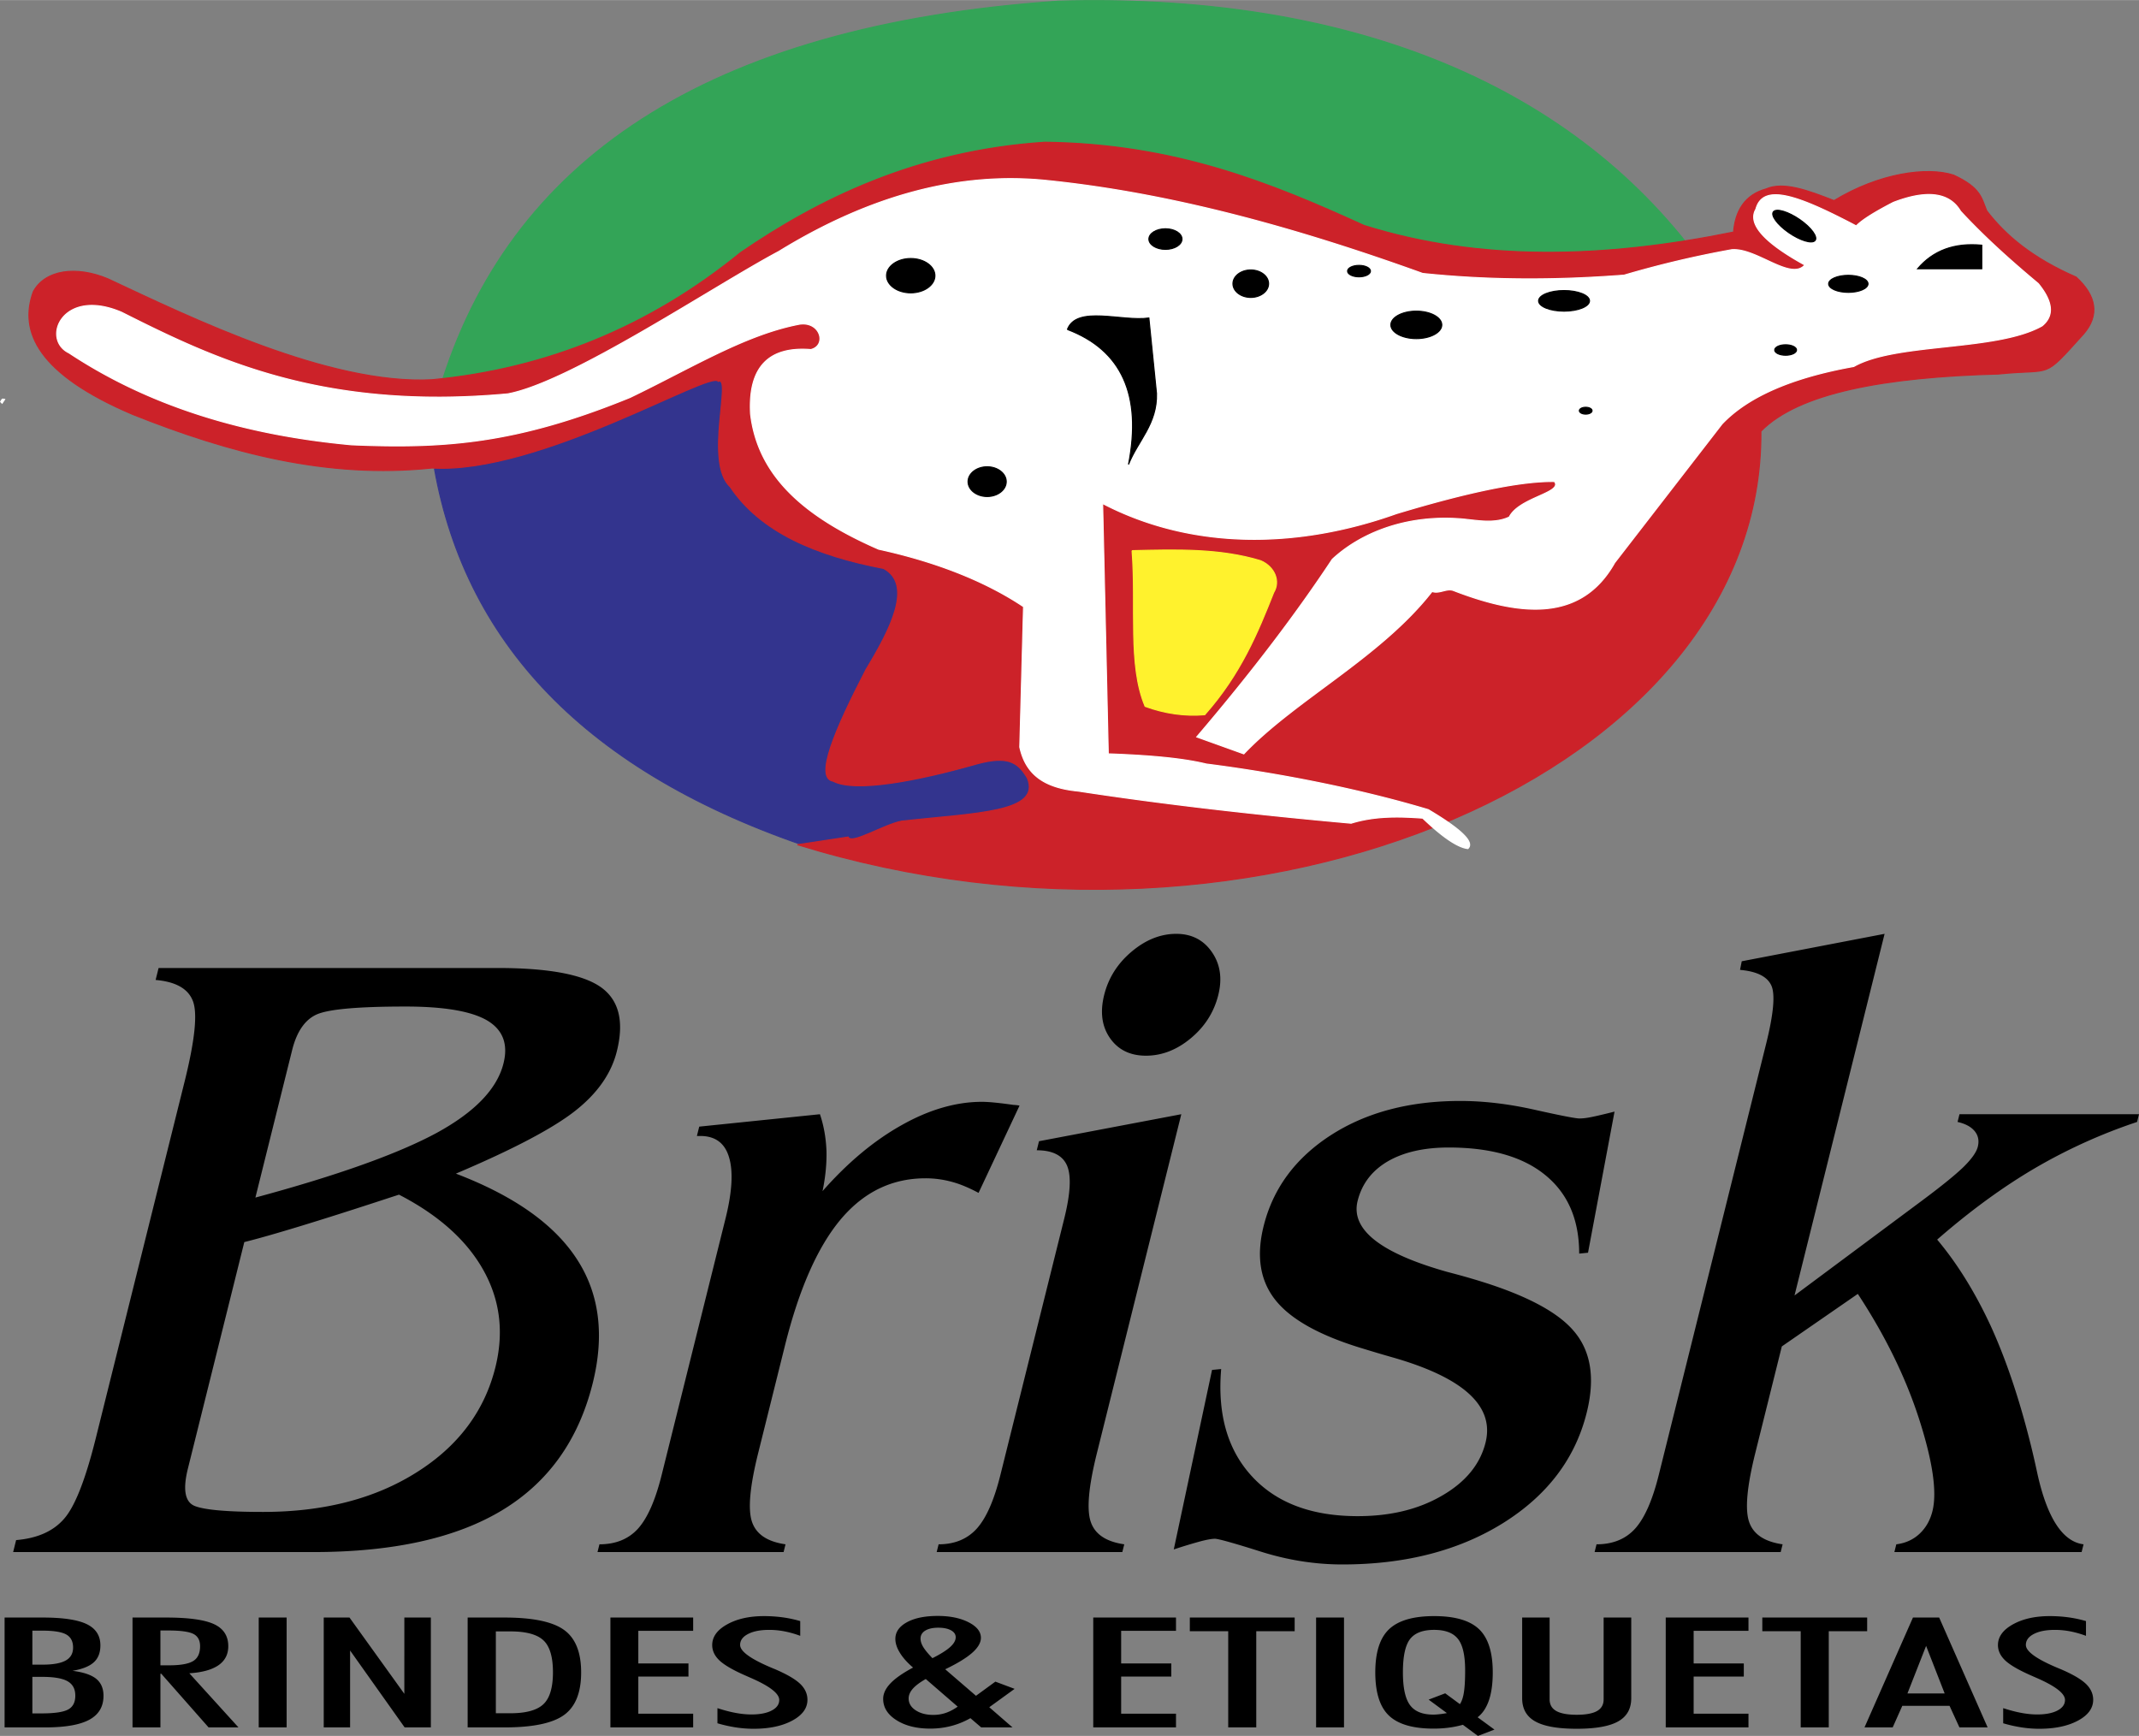
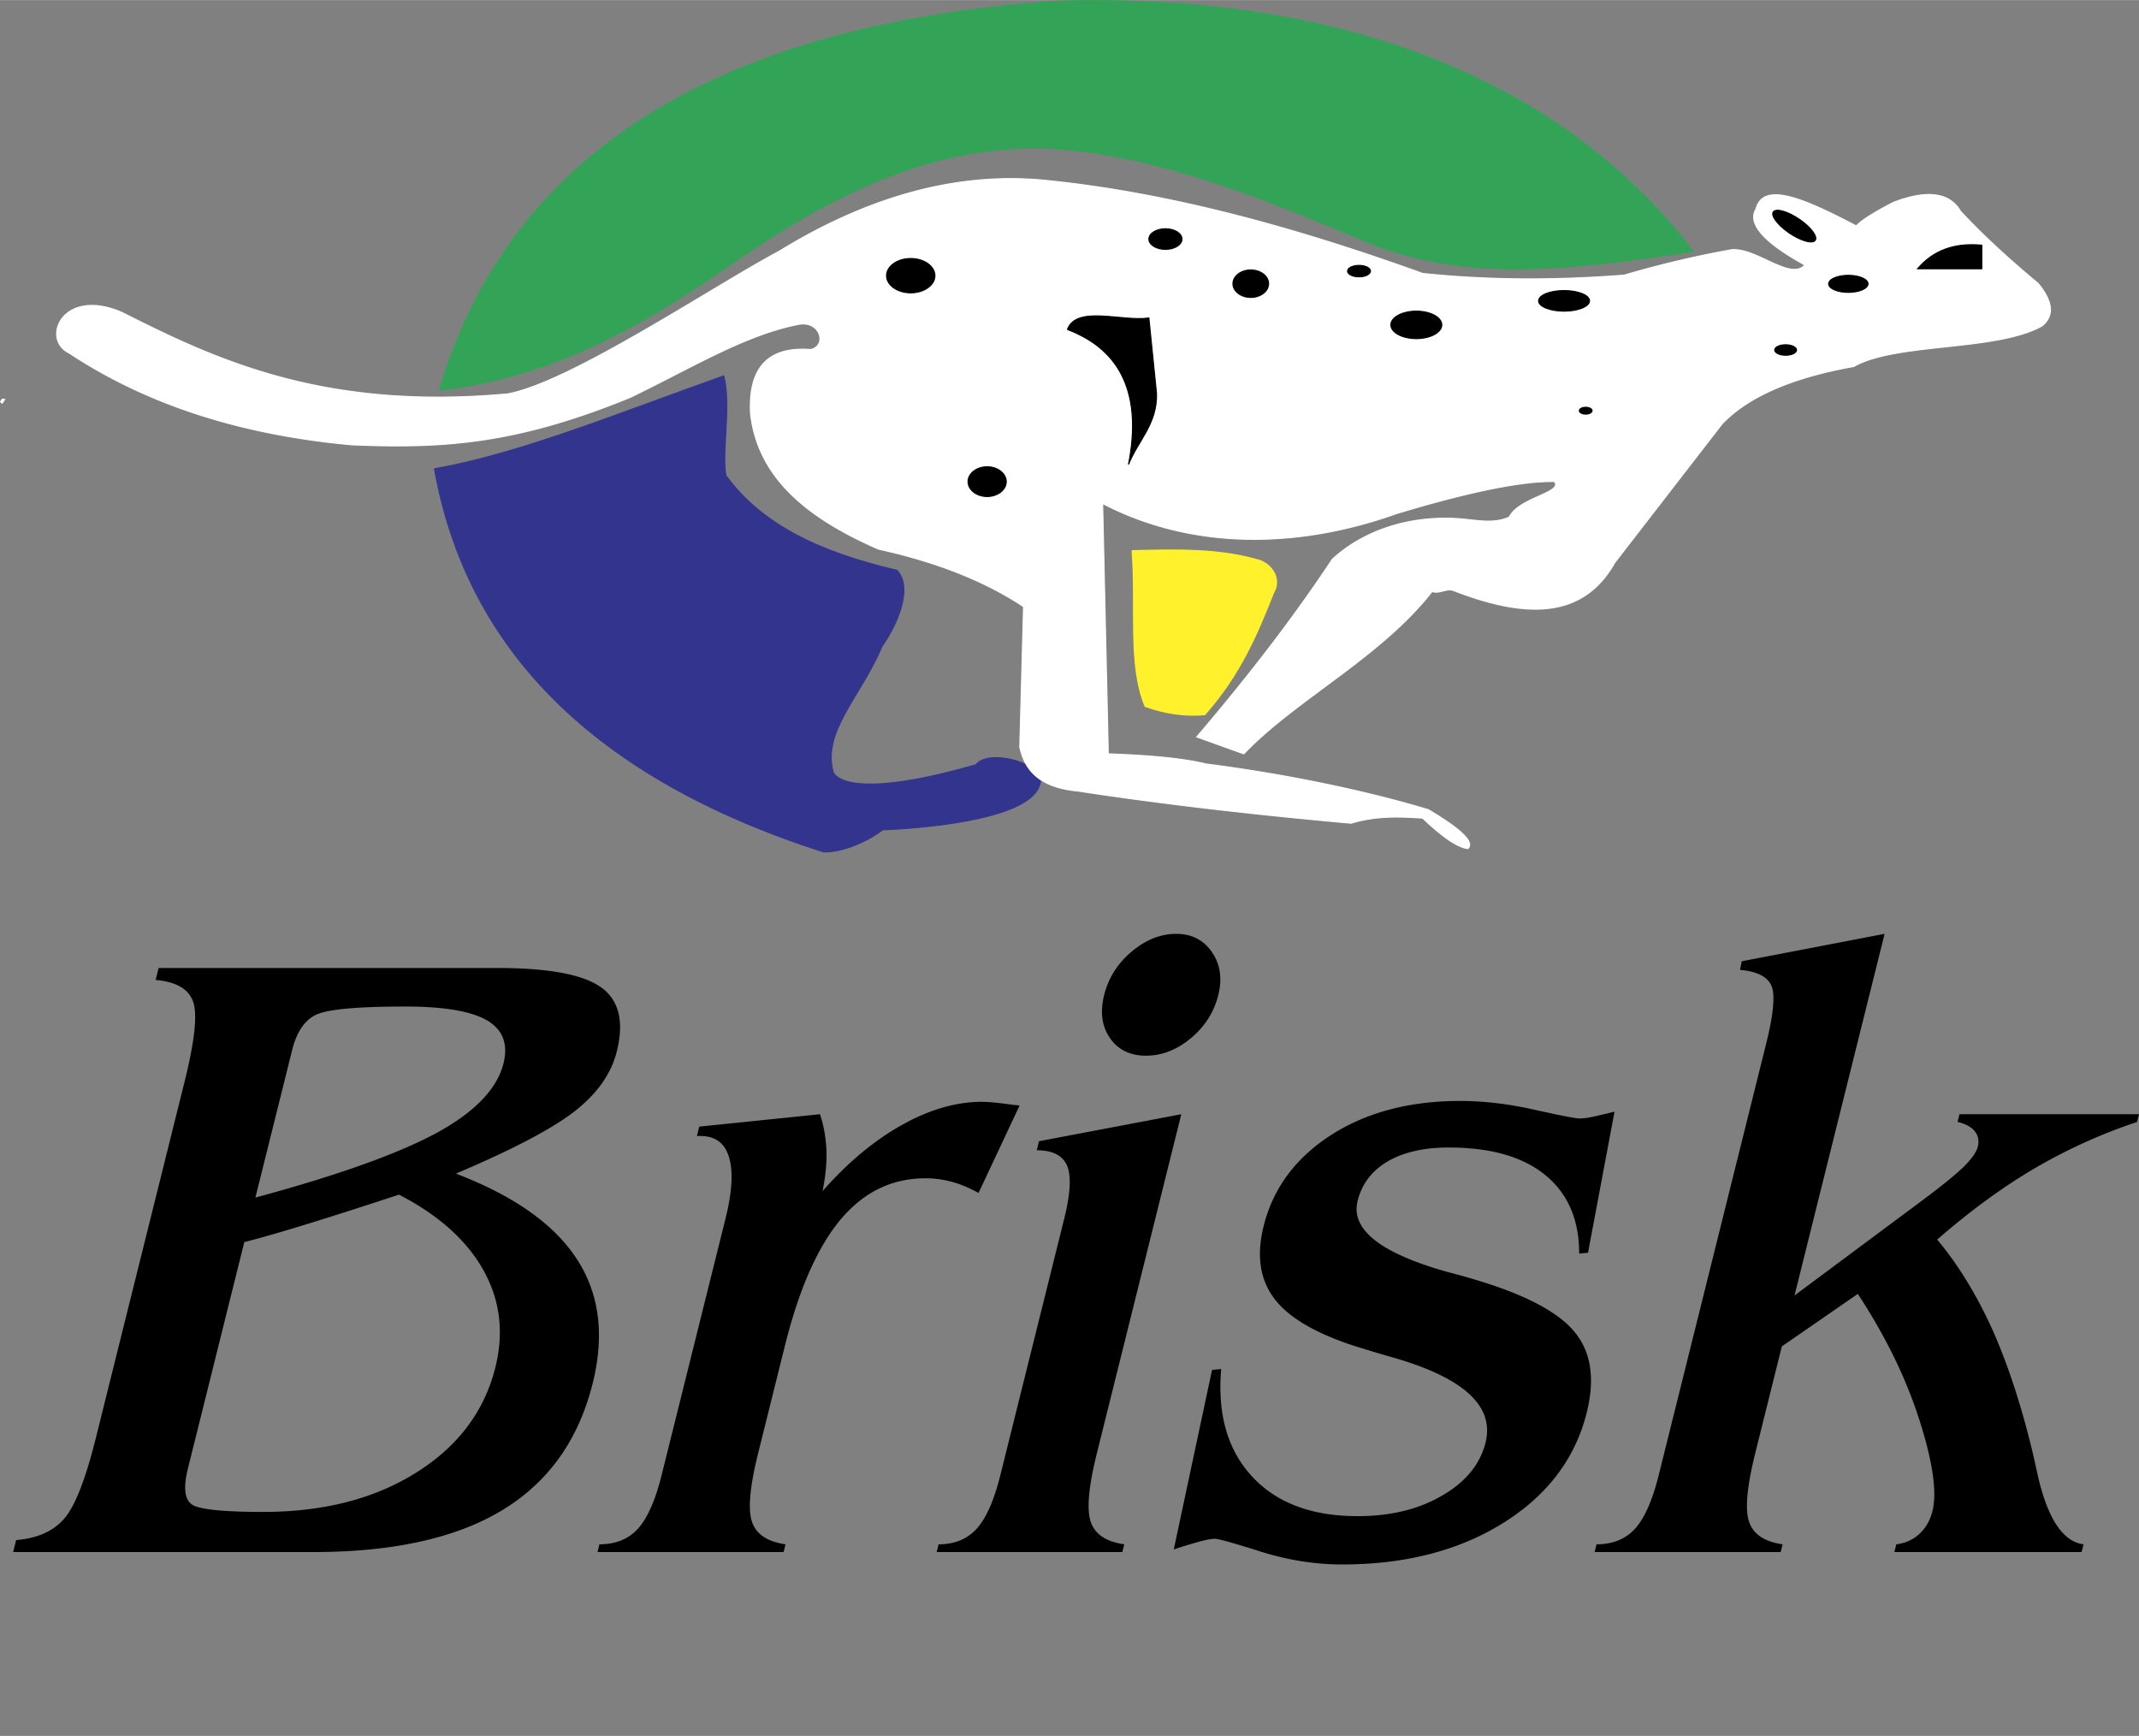
<svg xmlns="http://www.w3.org/2000/svg" width="2500" height="2029" viewBox="0 0 436.604 354.31">
  <rect x="0" y="0" width="436.604" height="354.31" fill="#808080" stroke="none" />
  <g fill-rule="evenodd" clip-rule="evenodd">
-     <path d="M408.885 348.642c1.352.44 2.596.767 3.73.975 1.135.211 2.213.315 3.209.315 1.738 0 3.121-.269 4.146-.809 1.016-.534 1.529-1.252 1.529-2.154 0-1.32-1.955-2.832-5.873-4.53-.465-.204-.812-.361-1.047-.462-2.498-1.096-4.256-2.112-5.262-3.049-.996-.94-1.502-1.988-1.502-3.158 0-1.688 1.02-3.097 3.043-4.224s4.529-1.689 7.521-1.689c1.314 0 2.576.084 3.789.247 1.217.163 2.418.42 3.613.767v3.013a19.889 19.889 0 0 0-3.227-.917 16.611 16.611 0 0 0-3.109-.299c-1.797 0-3.229.277-4.312.839-1.078.557-1.621 1.3-1.621 2.232 0 1.29 2.072 2.815 6.219 4.577.387.168.691.288.898.373 2.408 1.033 4.115 2.024 5.123 2.979.996.954 1.5 2.045 1.5 3.271 0 1.72-1.035 3.135-3.098 4.247-2.064 1.11-4.699 1.667-7.928 1.667-1.174 0-2.371-.096-3.582-.279a28.772 28.772 0 0 1-3.762-.842v-3.09h.003zm-28.311 3.931l9.891-22.423h5.35l9.891 22.423h-5.754l-2.023-4.408h-9.635l-1.965 4.408h-5.755zm12.574-16.634l-3.811 9.709h7.602l-3.791-9.709zm-25.595 16.634v-19.629h-7.838v-2.794h21.402v2.794h-7.838v19.629h-5.726zm-27.549 0V330.15h16.889v2.705H345.7v6.665h10.236v2.672H345.7v7.587h11.193v2.794h-16.889zm-29.307-5.97V330.15h5.605v16.693c0 1.08.453 1.872 1.361 2.385.91.509 2.291.767 4.168.767 1.873 0 3.256-.258 4.154-.767.898-.513 1.342-1.305 1.342-2.385V330.15h5.637v16.452c0 2.172-.889 3.753-2.676 4.75-1.783 1.002-4.598 1.5-8.457 1.5s-6.674-.498-8.461-1.5c-1.786-.997-2.673-2.578-2.673-4.749zm-19.092.302l3.385-1.29 3.002 2.213c.385-.576.662-1.394.82-2.457.166-1.065.246-2.544.246-4.441 0-3.04-.484-5.181-1.463-6.411-.965-1.233-2.586-1.852-4.865-1.852-2.33 0-3.967.635-4.936 1.902-.957 1.271-1.439 3.518-1.439 6.742 0 3.146.473 5.375 1.43 6.685.949 1.311 2.547 1.966 4.777 1.966.346 0 .75-.024 1.225-.079.473-.046.988-.125 1.549-.229l-3.731-2.749zm10.061 7.405l-3.07-2.271c-.939.263-1.908.462-2.904.589-.986.129-2.012.193-3.068.193-4.227 0-7.256-.888-9.121-2.66-1.855-1.77-2.785-4.707-2.785-8.818 0-4.093.939-7.03 2.814-8.812 1.885-1.783 4.945-2.675 9.199-2.675 4.244 0 7.295.889 9.16 2.664 1.867 1.777 2.803 4.719 2.803 8.822 0 2.267-.256 4.164-.779 5.695-.523 1.529-1.291 2.684-2.309 3.465l3.434 2.517-3.374 1.291zm-33.031-1.737V330.15h5.697v22.423h-5.697zm-17.936 0v-19.629h-7.838v-2.794h21.402v2.794h-7.84v19.629h-5.724zm-27.549 0V330.15h16.889v2.705h-11.195v6.665h10.236v2.672h-10.236v7.587h11.195v2.794H223.15zm-22.871 0l-2.202-1.886a16.088 16.088 0 0 1-3.968 1.608 16.875 16.875 0 0 1-4.235.525c-2.783 0-5.075-.572-6.891-1.721-1.807-1.147-2.714-2.595-2.714-4.346 0-1.065.484-2.112 1.462-3.142.965-1.033 2.517-2.112 4.638-3.251-1.174-1-2.073-2.006-2.686-3.01-.621-1.005-.927-1.949-.927-2.841 0-1.404.79-2.537 2.359-3.397 1.569-.859 3.662-1.288 6.288-1.288 2.508 0 4.601.429 6.288 1.288 1.689.86 2.528 1.919 2.528 3.184 0 .979-.592 1.999-1.767 3.041-1.176 1.043-3.012 2.17-5.519 3.375l6.28 5.411 3.957-2.889 3.929 1.474-5.174 3.749 4.739 4.114h-6.385v.002zm-9.952-14.129c1.68-.849 2.892-1.615 3.633-2.291.741-.676 1.116-1.335 1.116-1.982 0-.593-.326-1.068-.968-1.42-.65-.352-1.511-.529-2.597-.529-1.114 0-1.995.199-2.646.592-.643.394-.966.939-.966 1.635 0 .54.187 1.118.551 1.72.368.602.989 1.363 1.877 2.275zm5.153 9.893l-6.516-5.641c-1.194.676-2.073 1.338-2.644 1.982-.563.646-.85 1.305-.85 1.98 0 .985.473 1.794 1.432 2.423.957.63 2.152.942 3.604.942.886 0 1.736-.137 2.546-.413.808-.276 1.618-.701 2.428-1.273zm-49.039.305c1.352.44 2.595.767 3.731.975 1.134.211 2.21.315 3.208.315 1.736 0 3.119-.269 4.144-.809 1.019-.534 1.531-1.252 1.531-2.154 0-1.32-1.955-2.832-5.875-4.53-.462-.204-.81-.361-1.045-.462-2.499-1.096-4.254-2.112-5.262-3.049-.995-.94-1.5-1.988-1.5-3.158 0-1.688 1.016-3.097 3.041-4.224 2.022-1.127 4.531-1.689 7.521-1.689 1.312 0 2.576.084 3.791.247s2.419.42 3.613.767v3.013a19.889 19.889 0 0 0-3.227-.917 16.62 16.62 0 0 0-3.109-.299c-1.796 0-3.229.277-4.312.839-1.078.557-1.62 1.3-1.62 2.232 0 1.29 2.073 2.815 6.219 4.577.386.168.69.288.898.373 2.408 1.033 4.115 2.024 5.123 2.979.997.954 1.5 2.045 1.5 3.271 0 1.72-1.037 3.135-3.1 4.247-2.062 1.11-4.699 1.667-7.926 1.667a24.05 24.05 0 0 1-3.584-.279 28.745 28.745 0 0 1-3.76-.842v-3.09zm-21.847 3.931V330.15h16.891v2.705h-11.194v6.665h10.236v2.672h-10.236v7.587h11.194v2.794h-16.891zm-29.138 0V330.15h7.521c5.746 0 9.794.839 12.131 2.512 2.341 1.672 3.513 4.565 3.513 8.687 0 4.125-1.172 7.026-3.513 8.708-2.337 1.678-6.385 2.517-12.131 2.517h-7.521v-.001zm5.754-2.887h2.952c3.198 0 5.448-.613 6.753-1.847 1.301-1.225 1.951-3.402 1.951-6.521 0-3.115-.639-5.285-1.933-6.507-1.294-1.221-3.553-1.835-6.771-1.835h-2.952v16.71zm-35.13 2.887V330.15h5.26l11.193 15.572V330.15h5.411v22.423h-5.349L71.46 336.878v15.695h-5.38zm-13.269 0V330.15h5.696v22.423h-5.696zM32.745 341.62v10.953h-5.696V330.15h6.889c4.561 0 7.819.453 9.754 1.352 1.934.902 2.903 2.403 2.903 4.499 0 1.656-.661 2.952-1.995 3.88-1.334.922-3.316 1.473-5.953 1.646l10.029 11.046h-6.101L32.92 341.62h-.175zm0-1.718h1.765c2.312 0 3.95-.288 4.896-.86.958-.571 1.434-1.588 1.434-3.041 0-1.205-.455-2.046-1.374-2.512-.917-.465-2.625-.697-5.122-.697h-1.599v7.11zM.939 352.573V330.15h7.81c4.124 0 7.116.453 8.971 1.352 1.846.902 2.774 2.345 2.774 4.333 0 1.492-.455 2.652-1.363 3.464-.898.813-2.348 1.39-4.332 1.724 2.22.281 3.819.818 4.827 1.621.997.809 1.5 1.966 1.5 3.481 0 2.212-.967 3.837-2.894 4.881-1.922 1.044-4.934 1.567-9.02 1.567H.939zm5.666-2.857H8.52c2.617 0 4.412-.268 5.389-.797.979-.535 1.462-1.474 1.462-2.825 0-1.362-.523-2.343-1.58-2.94-1.045-.598-2.783-.897-5.213-.897H6.605v7.459zm0-9.951h2.082c2.144 0 3.722-.283 4.721-.843 1.007-.565 1.509-1.442 1.509-2.642 0-1.26-.464-2.15-1.401-2.675-.938-.52-2.547-.78-4.829-.78H6.605v6.94z" />
    <path d="M89.658 79.658C103.62 32.965 143.912 5.18 215.98.218c56.088-1.633 101.977 14.951 129.614 51.081-27.699 4.252-48.043 6.063-67.844-2.427-21.949-9.398-43.73-17.733-64.328-18.63-24.244-.643-44.824 10.073-66.371 25.166-17.872 12.277-35.475 21.663-57.393 24.25z" fill="#33a457" stroke="#33a457" stroke-width=".216" stroke-miterlimit="2.613" />
    <path d="M88.681 95.662c6.564 36.717 32.394 63.122 79.384 78.202 3.386.176 8.703-1.882 12.091-4.492 10.591-.457 32.239-2.583 32.242-10.356-1.058-3.796-10.875-6.012-13.193-2.936-18.318 5.283-27.14 4.687-29.104 1.635-2.399-8.402 5.616-15.528 9.911-25.762 4.022-5.843 6.033-12.502 3.069-15.552-15.903-3.74-27.543-9.312-34.895-19.334-.943-4.562 1.136-14.315-.461-20.361-21.046 7.452-41.667 15.942-59.044 18.956z" fill="#33348e" stroke="#33348e" stroke-width=".216" stroke-miterlimit="2.613" />
-     <path d="M359.43 88.008c.502 69.483-102.369 113.511-196.67 84.39l10.37-1.562c.63 1.635 7.204-2.541 10.982-3.261 15.262-1.662 28.477-1.754 25.592-8.77-1.983-3.378-4.099-4.557-10.281-2.909-12.364 3.527-24.936 5.886-29.356 3.538-3.864-.623.292-10.419 6.694-22.782 4.988-8.245 9.685-17.324 3.588-20.642-13.701-2.622-25.07-7.341-31.311-16.667-5.36-4.976.467-22.832-2.447-21.526-1.4-2.416-36.477 19.021-58.395 17.692C66.75 97.766 46.719 92.4 27.138 84.598 7.774 76.381 3.796 67.693 6.81 59.478c2.44-4.425 8.728-5.29 15.187-2.597 16.95 7.932 45.251 21.729 66.186 20.608 23.457-2.216 44.554-10.911 62.976-25.944 15.729-10.786 35.771-20.792 62.094-22.531 26.595.317 46.183 8.326 65.177 16.987 23.764 7.458 49.137 6.704 75.414 1.345.35-4.296 2.283-7.618 6.664-8.807 3.545-1.557 8.574.322 13.85 2.386 9.215-5.612 19.008-6.958 24.412-5.203 5.637 2.628 5.66 4.675 6.766 7.301 3.814 4.959 9.246 9.595 18.242 13.517 4.172 3.812 4.816 7.815 1.51 11.623-8.594 9.51-5.965 6.996-17.363 8.166-23.208.613-40.831 3.829-48.495 11.679z" fill="#cc2229" stroke="#cc2229" stroke-width=".216" stroke-miterlimit="2.613" />
    <path d="M225.064 102.754c18.252 9.497 39.771 9.266 59.947 2.071 14.857-4.487 25.617-6.673 32.279-6.56 1.793 2.303-7.174 3.222-9.223 7.25-3.16 1.508-6.934.581-10.137.352-11.443-.817-20.533 3.199-25.986 8.281-6.9 10.416-15.643 22.154-27.668 36.254l9.607 3.453c10.504-11.05 27.924-19.682 38.428-33.146 1.477.554 2.973-.729 4.381-.187 13.555 5.236 26.049 6.506 32.895-5.684l21.904-28.312c5.275-5.568 14.242-9.482 26.9-11.74 8.658-4.938 29.076-3.039 38.428-8.287 2.508-2.048 2.254-4.925-.77-8.632-5.637-4.718-10.926-9.438-15.871-14.777-2.67-4.535-8.281-3.89-13.719-1.796-3.906 2.016-6.43 3.614-7.568 4.8-11.617-6.112-19.021-8.907-20.484-3.418-1.742 2.969 1.588 6.767 9.992 11.394-2.92 3.314-9.992-3.624-14.986-3.107a209.117 209.117 0 0 0-21.904 5.181c-13.707 1.05-27.412 1.091-41.117-.347-25.621-9.23-51.24-16.389-76.857-18.99-17.728-1.795-35.918 3.039-54.569 14.502-13.256 7.051-42.422 26.687-55.335 29.073-37.767 3.434-59.686-7.023-78.778-16.644-12.165-5.227-16.54 5.518-10.76 8.287C30.857 83.117 50.36 88.798 71.735 90.772c18.959.818 33.767-.229 56.874-9.667 12.505-6.02 23.542-12.865 34.585-14.951 4.293-.632 5.639 4.374 2.307 5.18-8.711-.691-12.81 3.683-12.298 13.121 1.502 12.918 11.31 21.151 26.132 27.621 14.218 3.107 23.569 7.711 29.589 11.74l-.769 28.657c1.154 5.294 4.612 8.287 11.914 8.979 17.482 2.676 36.184 4.804 55.721 6.56 4.865-1.502 9.734-1.385 14.604-1.035 4.096 3.913 7.17 5.984 9.221 6.214 1.41-1.266-1.281-3.914-8.07-7.94-13.061-3.918-29.199-7.258-45.344-9.322-4.932-1.21-11.979-1.786-19.982-2.072l-1.155-51.103z" fill="#fff" stroke="#fff" stroke-width=".216" stroke-miterlimit="2.613" />
    <path d="M231.074 112.381c9.254-.229 18-.457 26.242 2.05 2.916 1.253 4.057 4.215 2.662 6.492-3.295 8.315-6.719 16.63-14.07 24.946-4.059.341-8.115-.229-12.172-1.708-3.548-8.43-1.775-20.277-2.662-31.78z" fill="#fff22d" stroke="#fff22d" stroke-width=".216" stroke-miterlimit="2.613" />
    <path d="M185.895 52.748c2.72 0 4.938 1.574 4.938 3.504s-2.218 3.503-4.938 3.503c-2.72 0-4.938-1.573-4.938-3.503s2.218-3.504 4.938-3.504zM237.885 46.676c1.861 0 3.379.944 3.379 2.102s-1.518 2.103-3.379 2.103-3.379-.944-3.379-2.103c0-1.158 1.517-2.102 3.379-2.102zM255.301 55.084c2.004 0 3.641 1.258 3.641 2.803 0 1.544-1.637 2.803-3.641 2.803s-3.639-1.259-3.639-2.803c0-1.545 1.635-2.803 3.639-2.803zM277.396 54.15c1.287 0 2.34.523 2.34 1.167 0 .643-1.053 1.167-2.34 1.167-1.289 0-2.34-.524-2.34-1.167.001-.643 1.051-1.167 2.34-1.167zM289.094 63.491c2.863 0 5.199 1.26 5.199 2.803 0 1.545-2.336 2.804-5.199 2.804s-5.199-1.259-5.199-2.804c0-1.543 2.335-2.803 5.199-2.803zM319.248 59.287c2.863 0 5.197.945 5.197 2.103 0 1.158-2.334 2.102-5.197 2.102s-5.199-.943-5.199-2.102c0-1.158 2.336-2.103 5.199-2.103zM323.666 83.111c.717 0 1.301.314 1.301.7 0 .387-.584.701-1.301.701-.715 0-1.299-.314-1.299-.701 0-.385.584-.7 1.299-.7zM201.492 95.256c2.147 0 3.899 1.364 3.899 3.037 0 1.672-1.752 3.036-3.899 3.036-2.146 0-3.899-1.364-3.899-3.036 0-1.673 1.752-3.037 3.899-3.037zM217.869 67.229c1.904-4.982 11.09-1.558 16.637-2.336l1.559 15.415c.174 6.228-3.812 9.653-5.719 14.48 2.771-14.169-1.387-23.356-12.477-27.559zM361.998 43.183c.633-.726 3.055.01 5.389 1.634 2.334 1.625 3.723 3.541 3.09 4.266s-3.053-.009-5.389-1.634c-2.334-1.625-3.723-3.542-3.09-4.266zM364.475 70.354c1.229 0 2.23.48 2.23 1.07s-1.002 1.069-2.23 1.069c-1.23 0-2.234-.479-2.234-1.069s1.003-1.07 2.234-1.07zM377.275 56.179c2.211 0 4.016.782 4.016 1.738 0 .958-1.805 1.739-4.016 1.739-2.215 0-4.021-.781-4.021-1.739 0-.956 1.807-1.738 4.021-1.738zM391.412 54.841h13.098v-4.814c-5.557-.535-9.922 1.071-13.098 4.814z" stroke="#000" stroke-width=".216" stroke-miterlimit="2.613" />
    <path d="M2.684 316.784l.607-2.442c4.29-.358 7.535-1.787 9.737-4.29 2.225-2.473 4.401-7.985 6.516-16.475l18.131-72.806c2.115-8.49 2.677-13.972 1.691-16.474-.957-2.502-3.49-3.931-7.601-4.289l.607-2.442h69.141c10.427 0 17.457 1.311 21.155 3.932 3.667 2.621 4.758 6.971 3.237 13.077-1.135 4.559-3.989 8.611-8.543 12.184-4.556 3.575-12.647 7.836-24.304 12.781 11.859 4.527 20.066 10.336 24.674 17.426 4.616 7.061 5.698 15.521 3.25 25.351-2.879 11.559-9.023 20.198-18.46 25.917-9.402 5.689-22.267 8.551-38.562 8.551H2.684v-.001zm49.447-72.358c16.798-4.529 29.096-8.938 36.94-13.167 7.825-4.26 12.401-8.998 13.705-14.239.981-3.934-.139-6.853-3.358-8.759-3.226-1.877-8.768-2.829-16.632-2.829-9.652 0-15.685.535-18.126 1.608-2.41 1.07-4.092 3.515-5.033 7.298l-7.496 30.088zm-13.783 55.346c-1.06 4.261-.589 6.795 1.384 7.599 1.976.804 6.637 1.221 13.966 1.221 12.332 0 22.77-2.681 31.284-8.044 8.508-5.331 13.902-12.511 16.128-21.448 1.788-7.18.961-13.792-2.464-19.898-3.423-6.108-9.18-11.231-17.204-15.371l-2.105.684c-14.242 4.677-24.069 7.656-29.47 8.998l-11.519 46.259zm109.741-51.056c1.364-5.481 1.6-9.652.71-12.542-.86-2.89-2.827-4.319-5.866-4.319h-.684l.475-1.908 24.64-2.531c.807 2.384 1.226 4.886 1.333 7.448.067 2.592-.201 5.36-.804 8.25 5.11-5.809 10.49-10.306 16.133-13.465 5.652-3.188 11.137-4.765 16.408-4.765 1.342 0 3.495.209 6.4.625.587.029.99.09 1.272.148l-8.367 17.814c-1.947-1.041-3.779-1.816-5.486-2.265a20.127 20.127 0 0 0-5.36-.714c-6.823 0-12.584 2.799-17.279 8.37-4.7 5.601-8.504 14.18-11.391 25.768l-5.475 21.985c-1.698 6.821-2.112 11.47-1.252 14.001.858 2.533 3.13 4.052 6.841 4.587l-.394 1.58h-37.982l.395-1.58c3.307 0 5.956-1.072 7.89-3.217 1.942-2.175 3.532-5.808 4.809-10.934l13.034-52.336zm92.015-58.12c3.129 0 5.557 1.25 7.264 3.723 1.711 2.474 2.145 5.392 1.305 8.759-.867 3.485-2.732 6.434-5.592 8.816-2.855 2.384-5.922 3.575-9.17 3.575-3.217 0-5.66-1.191-7.332-3.575-1.672-2.383-2.068-5.331-1.201-8.816.869-3.485 2.736-6.436 5.602-8.848 2.862-2.414 5.907-3.634 9.124-3.634zm-48.912 126.188l.395-1.58c3.248 0 5.867-1.072 7.8-3.217 1.942-2.175 3.533-5.808 4.801-10.902l13.035-52.34c1.261-5.064 1.473-8.669.6-10.784-.874-2.114-2.957-3.188-6.205-3.188l.459-1.848 29.047-5.511-17.234 69.201c-1.699 6.821-2.111 11.47-1.25 14.001.857 2.533 3.129 4.052 6.84 4.587l-.395 1.58h-37.893v.001zm48.394-.536l7.812-36.643 1.863-.179c-.787 9.265 1.328 16.564 6.33 21.957 5.002 5.392 12.17 8.072 21.553 8.072 6.703 0 12.443-1.402 17.223-4.202 4.799-2.769 7.76-6.403 8.857-10.812 1.855-7.448-4.453-13.228-18.881-17.367a297.16 297.16 0 0 1-5.938-1.759c-8.787-2.62-14.768-5.897-17.98-9.86-3.213-3.96-4.037-9.024-2.502-15.191 1.922-7.715 6.504-13.911 13.746-18.588 7.236-4.648 16.035-6.971 26.4-6.971 4.768 0 9.832.596 15.135 1.787 5.336 1.192 8.375 1.788 9.209 1.788.625 0 1.449-.09 2.457-.299 1.035-.208 2.582-.566 4.682-1.102l-5.414 28.805-1.803.179c0-6.939-2.309-12.272-6.914-16.024-4.574-3.755-11.166-5.632-19.717-5.632-5.064 0-9.205.954-12.443 2.829-3.242 1.908-5.281 4.588-6.15 8.073-1.453 5.84 4.672 10.665 18.371 14.509 2.184.566 3.883 1.041 5.076 1.4 10.465 3.068 17.402 6.673 20.787 10.783 3.42 4.081 4.256 9.592 2.525 16.533-2.328 9.354-8.014 16.861-17.049 22.521-9.029 5.629-19.979 8.458-32.818 8.458-5.541 0-11.076-.862-16.656-2.62-5.551-1.759-8.672-2.621-9.357-2.621-.654 0-1.682.18-3.117.564a102.68 102.68 0 0 0-5.287 1.612zm118.685-19.632c-1.697 6.821-2.111 11.47-1.252 14.001.859 2.533 3.129 4.052 6.842 4.587l-.395 1.58h-37.982l.395-1.58c3.307 0 5.957-1.072 7.889-3.217 1.943-2.175 3.533-5.808 4.811-10.934l21.898-87.937c1.566-6.286 1.912-10.309 1.039-12.065-.867-1.787-2.996-2.8-6.348-3.098l.35-1.758 29.158-5.601-18.385 73.818 26.145-19.452c3.912-2.919 6.711-5.184 8.363-6.792 1.66-1.64 2.625-3.009 2.9-4.11.305-1.224.096-2.294-.637-3.188-.729-.895-1.916-1.521-3.492-1.878l.393-1.579h36.641l-.395 1.579a110.752 110.752 0 0 0-20.811 9.413c-6.561 3.844-13.219 8.697-19.99 14.598 4.227 5.034 7.844 10.961 10.963 17.694 3.084 6.763 5.795 14.775 8.119 24.101.344 1.369.807 3.336 1.346 5.838 2.006 9.175 5.176 14.031 9.451 14.566l-.395 1.58h-38.219l.395-1.58c1.875-.237 3.451-.951 4.732-2.144 1.279-1.191 2.174-2.741 2.648-4.647.957-3.842.062-10.069-2.686-18.648-2.75-8.579-6.936-17.13-12.551-25.678l-15.512 10.723-5.428 21.808z" />
    <path d="M.446 82.456L0 82.009c.112-.223.224-.445.448-.668.223 0 .446.001.669.112l-.671 1.003z" fill="#fff" />
  </g>
</svg>